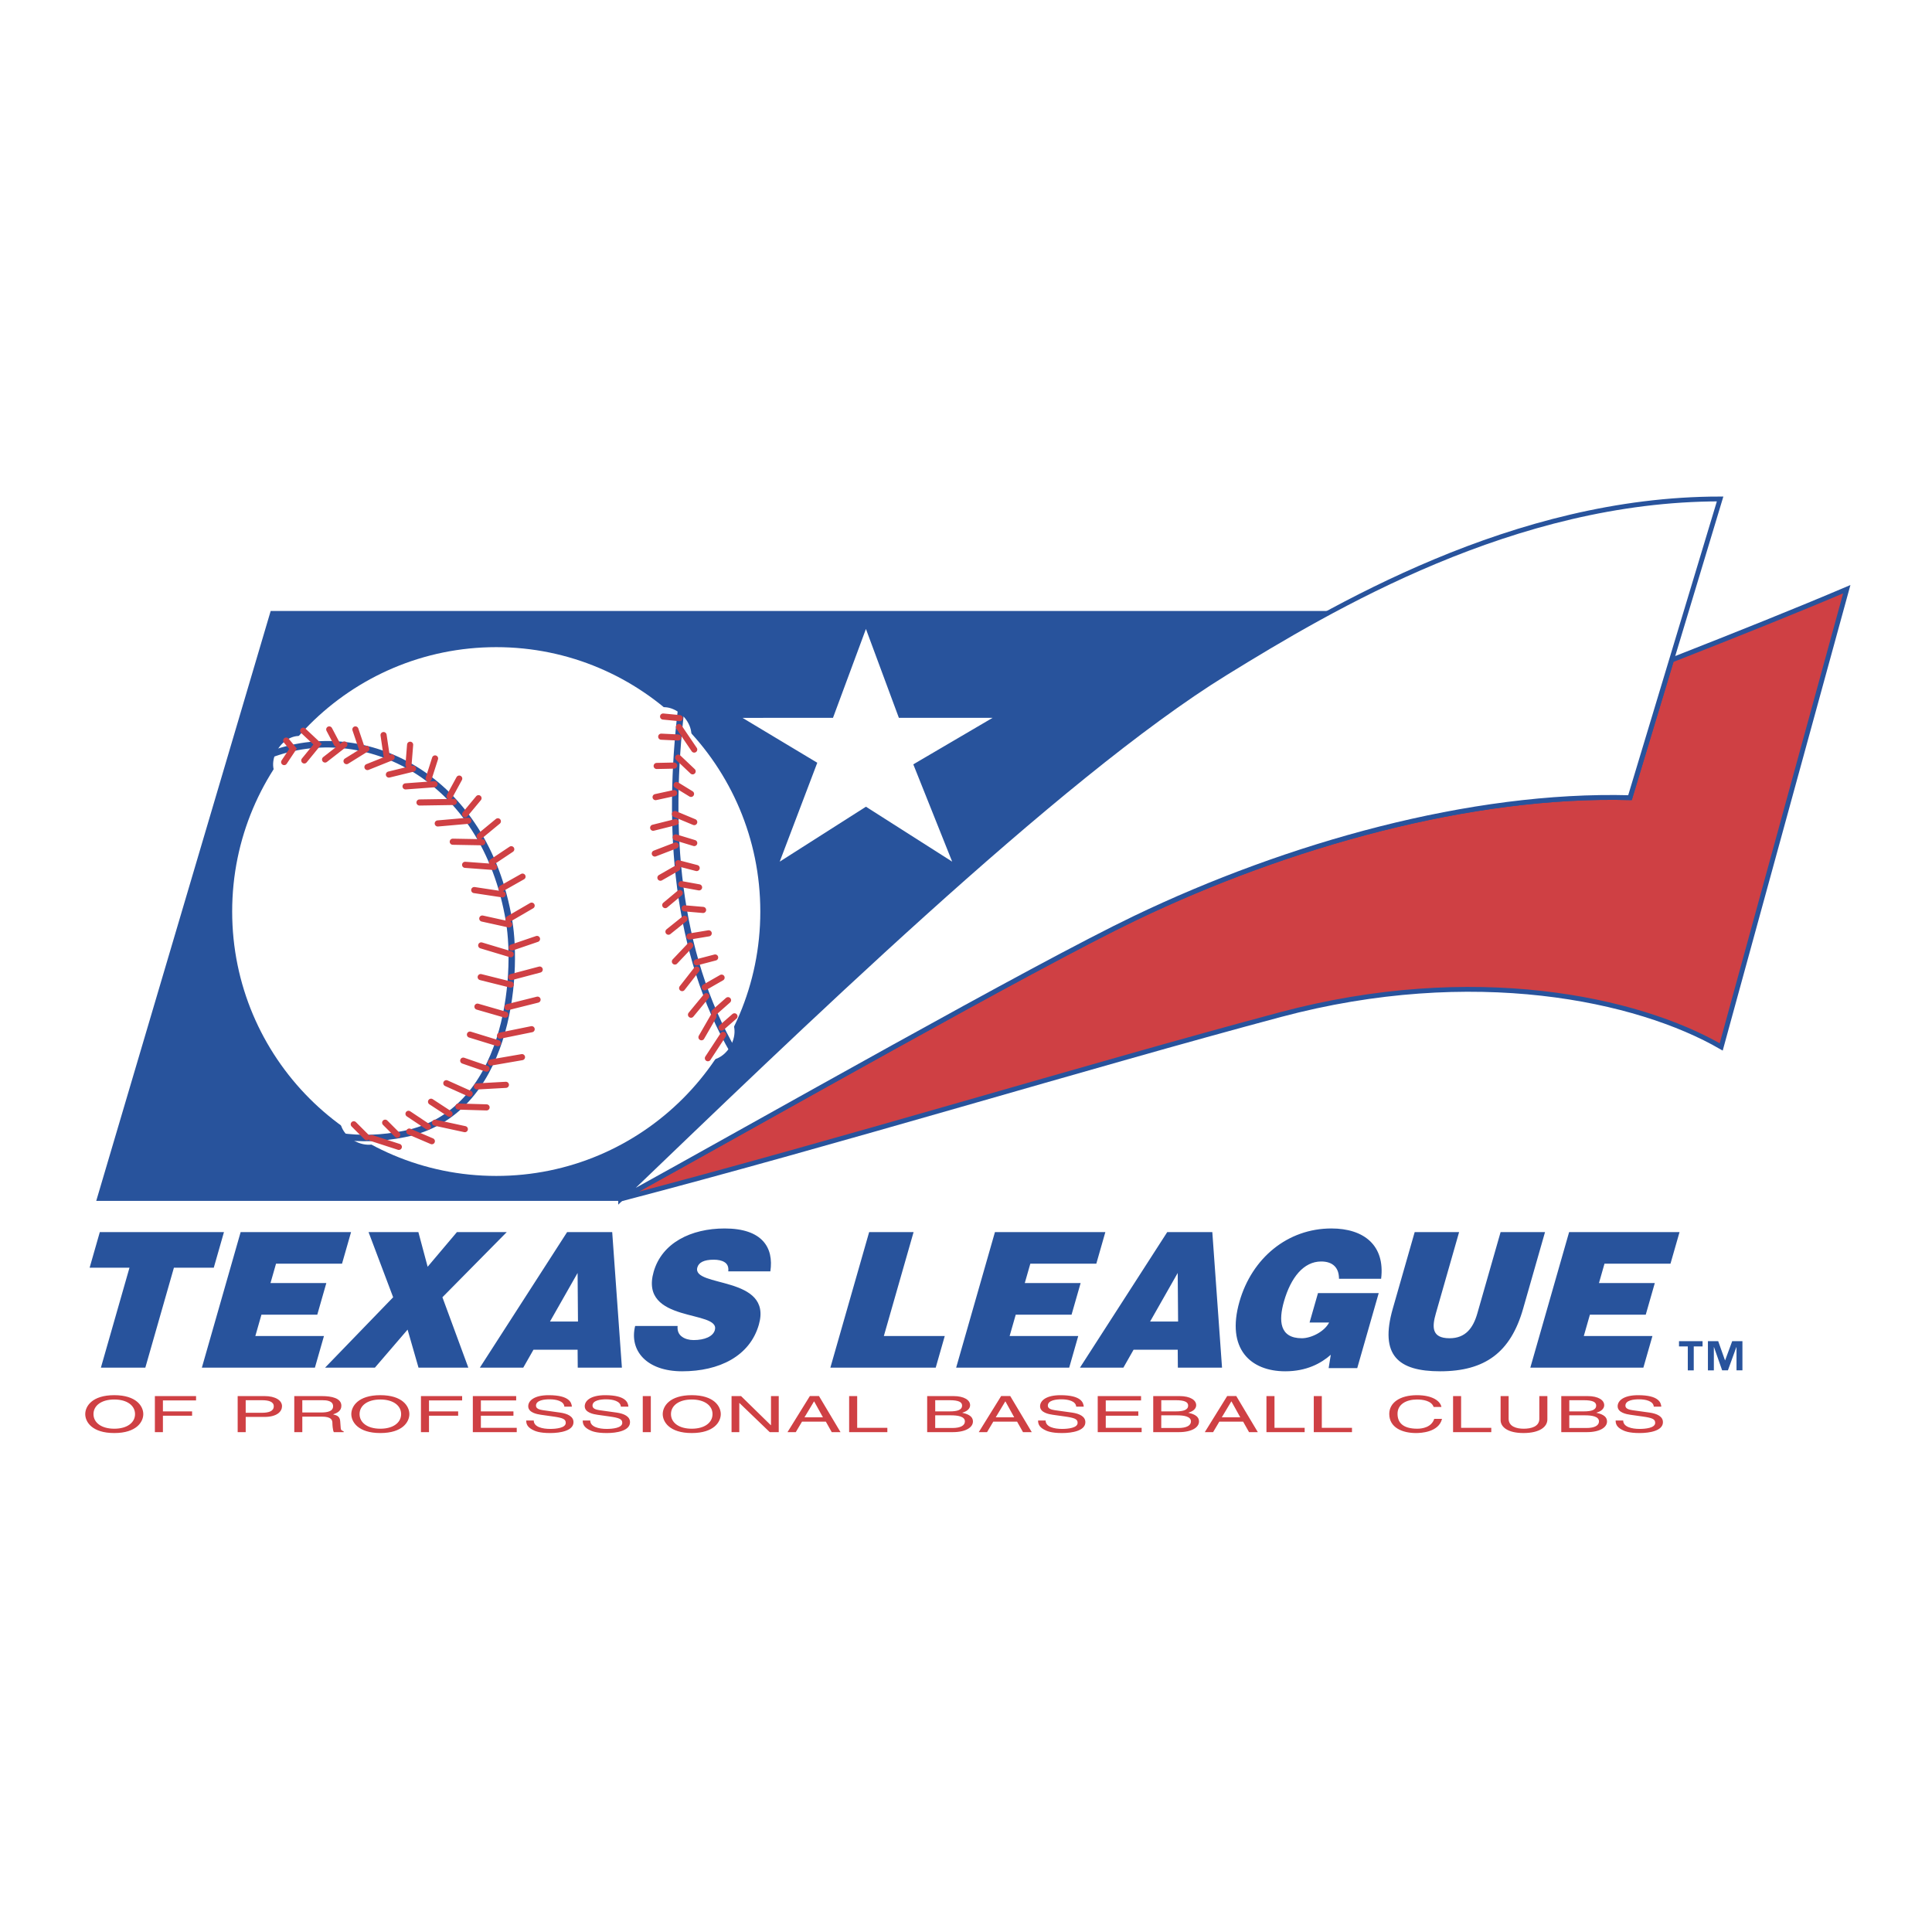
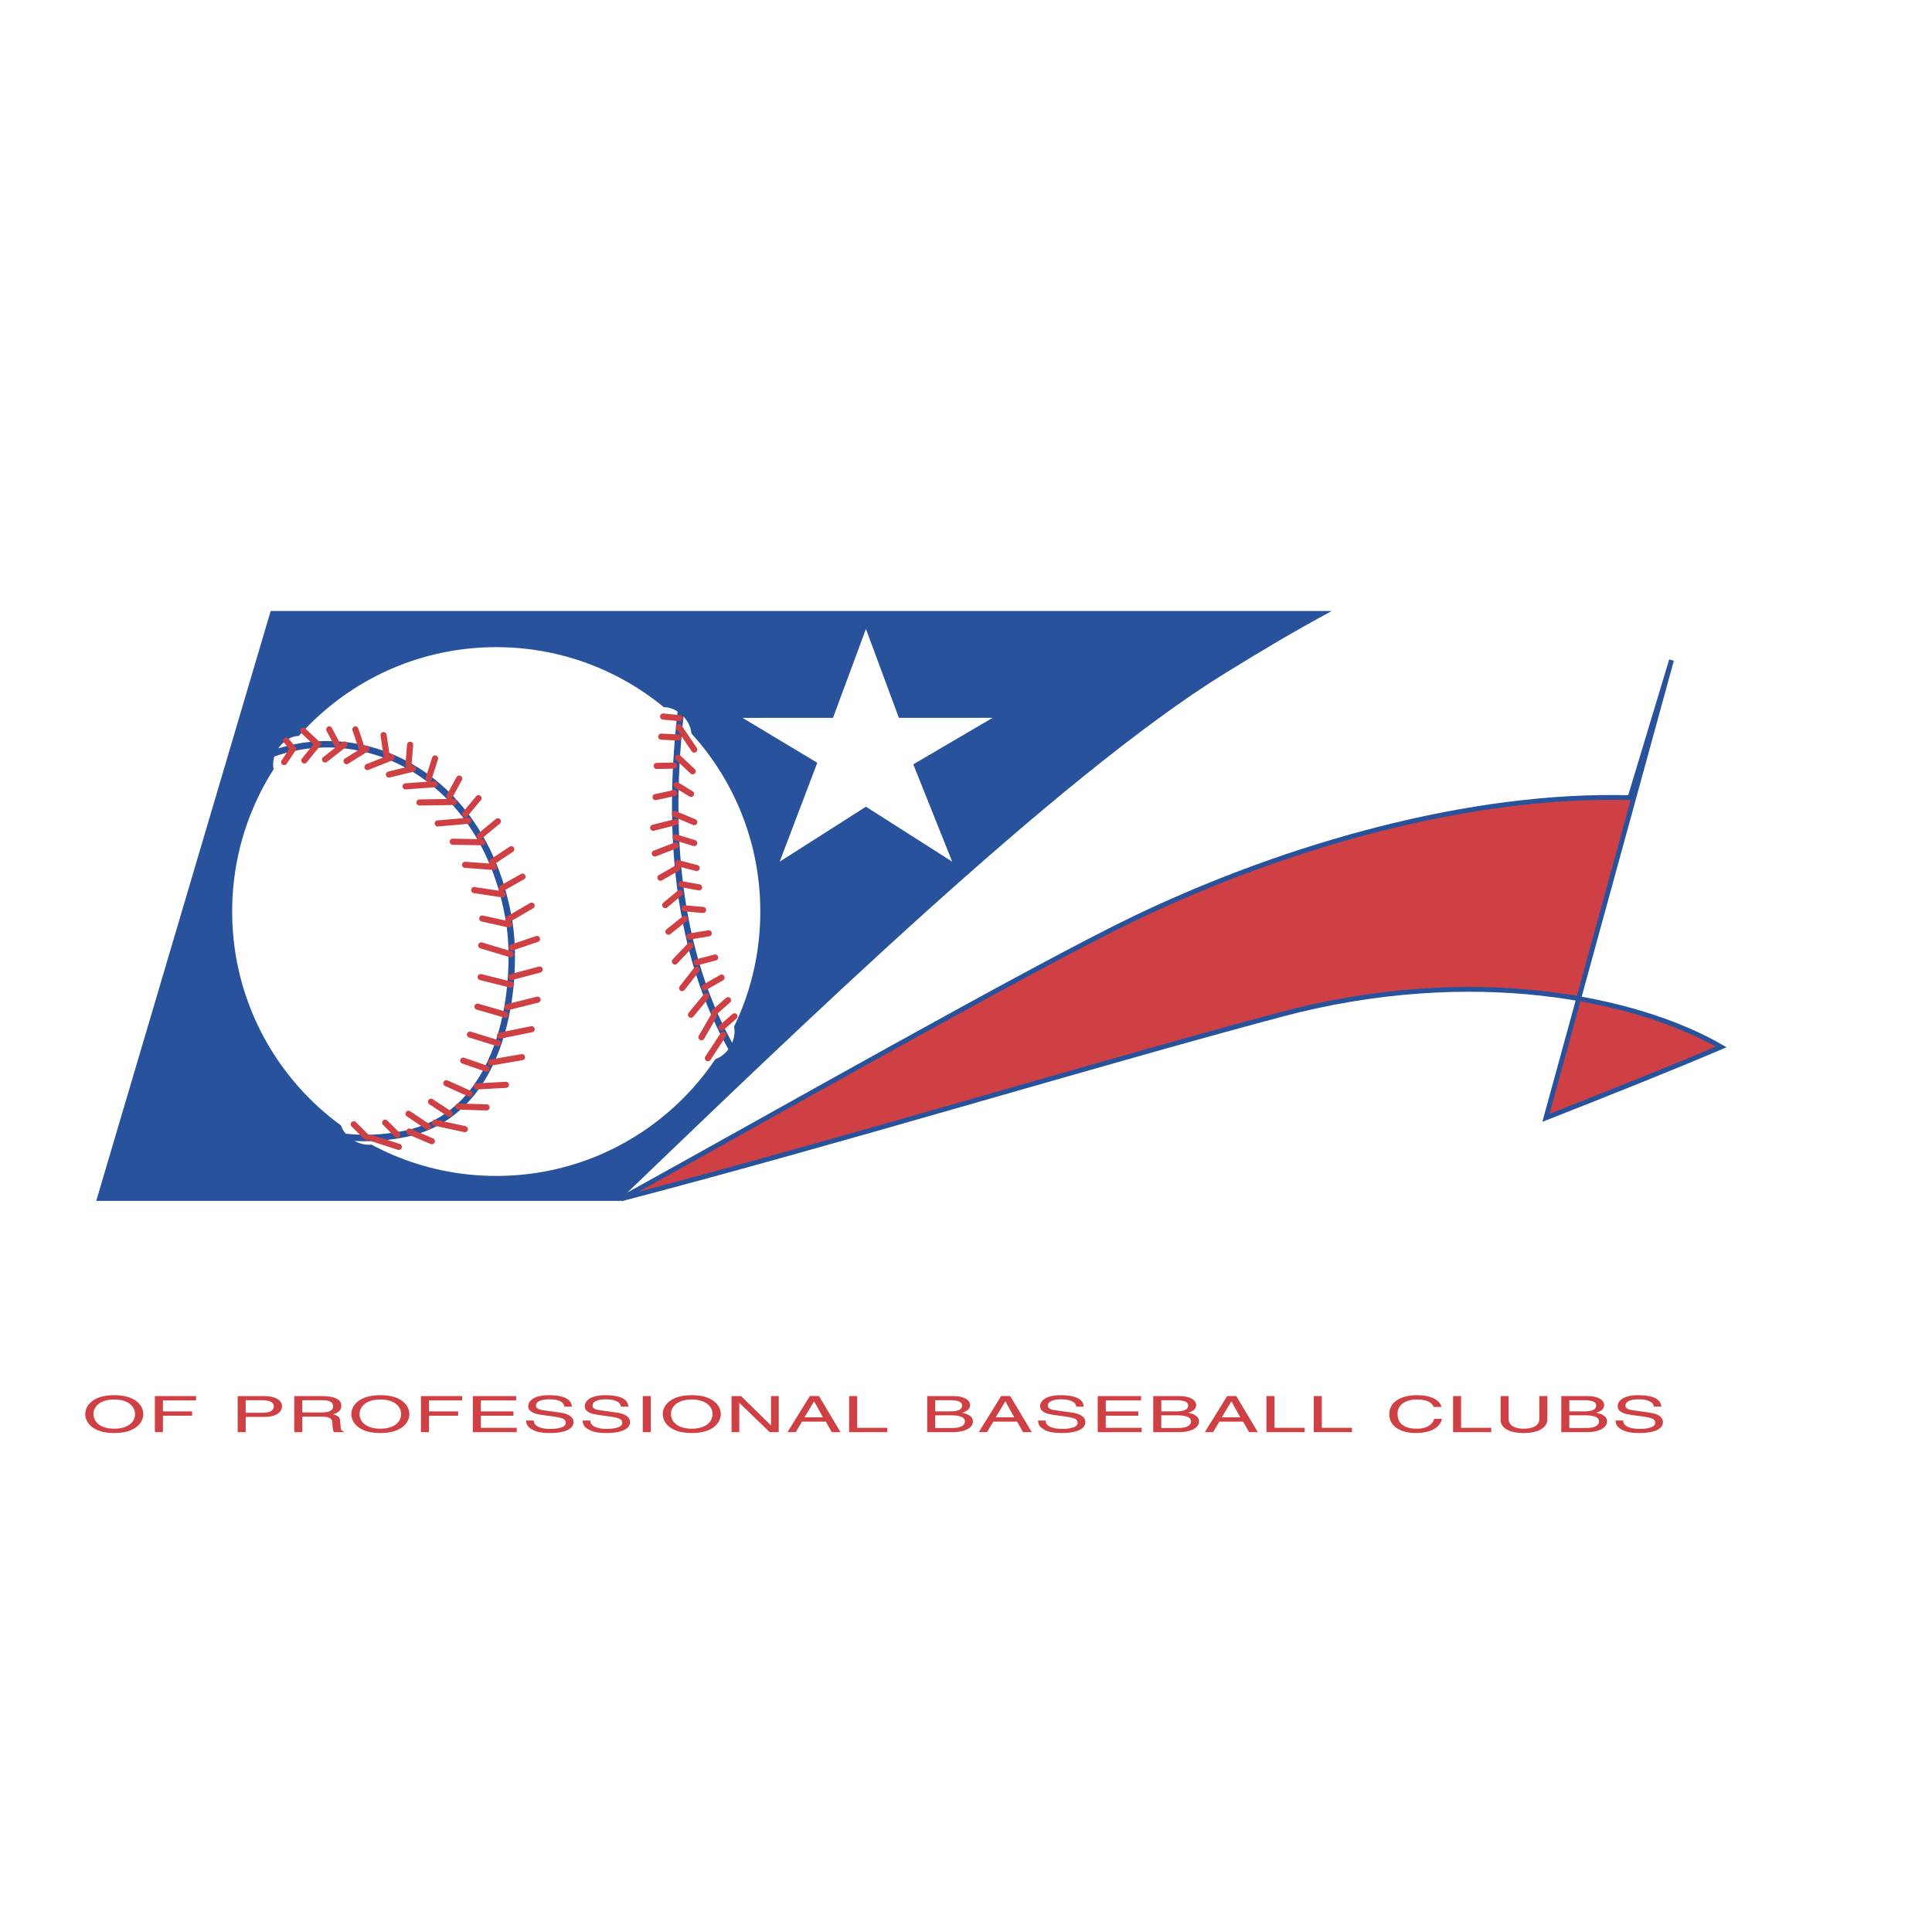
<svg xmlns="http://www.w3.org/2000/svg" width="2500" height="2500" viewBox="0 0 192.756 192.756">
  <path fill-rule="evenodd" clip-rule="evenodd" fill="#fff" d="M0 0h192.756v192.756H0V0z" />
  <path d="M61.923 119.623c17.023-16.32 43.635-42.185 60.338-52.476 2.982-1.838 6.561-4.013 10.621-6.191H27.006L9.602 119.811h52.274l.853-.631-.806.443z" fill-rule="evenodd" clip-rule="evenodd" fill="#28539c" />
-   <path d="M166.768 65.857l-4.143 13.726c-15.846-.429-34.154 4.717-49.357 12.006-10.238 4.909-37.211 20.237-51.344 28.034 21.841-5.707 46.526-13.24 65.799-18.387 19.271-5.146 35.652-1.607 44.002 3.217l12.527-45.667c-4.936 2.099-10.926 4.497-17.484 7.071z" fill-rule="evenodd" clip-rule="evenodd" fill="#cf4044" stroke="#28539c" stroke-width=".482" stroke-miterlimit="2.613" />
-   <path d="M61.923 119.623c14.133-7.797 41.106-23.125 51.344-28.034 15.203-7.29 33.512-12.435 49.357-12.006l8.992-29.802c-20.557 0-38.732 10.821-49.355 17.366-16.702 10.291-43.314 36.156-60.338 52.476z" fill-rule="evenodd" clip-rule="evenodd" fill="#fff" stroke="#28539c" stroke-width=".482" stroke-miterlimit="2.613" />
+   <path d="M166.768 65.857l-4.143 13.726c-15.846-.429-34.154 4.717-49.357 12.006-10.238 4.909-37.211 20.237-51.344 28.034 21.841-5.707 46.526-13.24 65.799-18.387 19.271-5.146 35.652-1.607 44.002 3.217c-4.936 2.099-10.926 4.497-17.484 7.071z" fill-rule="evenodd" clip-rule="evenodd" fill="#cf4044" stroke="#28539c" stroke-width=".482" stroke-miterlimit="2.613" />
  <path d="M49.51 64.566c14.55 0 26.346 11.811 26.346 26.379 0 14.568-11.795 26.378-26.346 26.378s-26.346-11.811-26.346-26.378c0-14.568 11.796-26.379 26.346-26.379z" fill-rule="evenodd" clip-rule="evenodd" fill="#fff" />
  <path d="M27.908 77.678c.828.569 2.112.134 2.869-.97.757-1.104.7-2.461-.127-3.03-.828-.568-2.112-.134-2.869.971s-.7 2.461.127 3.029zM38.338 113.424c.495-.875-.047-2.119-1.211-2.779-1.164-.662-2.509-.488-3.004.385-.495.875.048 2.119 1.211 2.779 1.165.662 2.509.488 3.004-.385zM72.495 101.348c-.874-.494-2.115.053-2.772 1.219-.658 1.166-.482 2.514.392 3.006.874.494 2.115-.053 2.773-1.219.656-1.166.481-2.512-.393-3.006zM65.139 70.978c-.713.707-.528 2.052.413 3.003.941.953 2.282 1.151 2.995.445.713-.708.528-2.052-.412-3.005-.941-.951-2.283-1.15-2.996-.443zM86.394 62.752l3.287 8.867h9.35l-7.911 4.64 3.878 9.706-8.603-5.479-8.603 5.481 3.748-9.868-7.461-4.478 9.028-.002 3.287-8.867z" fill-rule="evenodd" clip-rule="evenodd" fill="#fff" />
-   <path fill-rule="evenodd" clip-rule="evenodd" fill="#28539c" d="M9.958 122.928h12.386l-1.016 3.552h-3.977l-2.852 9.971h-4.433l2.852-9.971H8.942l1.016-3.552zM20.139 136.453l3.87-13.527h11.017l-.903 3.154h-6.584l-.552 1.932h5.571l-.903 3.154h-5.571l-.609 2.131h6.846l-.903 3.156H20.139zM37.404 136.451h-4.971l6.792-7.023-2.454-6.5h4.971l.924 3.457 2.921-3.457h4.971l-6.418 6.5 2.586 7.023h-4.971l-1.09-3.795-3.261 3.795zM57.665 131.85h-2.793l2.755-4.846.038 4.846zm-5.46 4.601l1.018-1.787h4.405l.014 1.787h4.405l-.967-13.523h-4.499l-8.706 13.523h4.33zM72.658 126.846c.059-.471-.104-.752-.376-.922-.271-.17-.645-.244-1.077-.244-.977 0-1.49.281-1.63.771-.582 2.035 7.548.773 6.136 5.709-.897 3.135-3.937 4.654-7.654 4.654-3.565 0-5.293-2.082-4.688-4.521h4.236c-.046.486.115.844.432 1.068.292.225.729.338 1.16.338 1.107 0 1.94-.357 2.123-.994.587-2.053-7.586-.639-6.104-5.822.823-2.873 3.71-4.318 7.088-4.318 3.754 0 4.911 1.914 4.553 4.281h-4.199zM82.845 136.453l3.87-13.525h4.433l-2.967 10.369h6.077l-.902 3.156H82.845zM95.395 136.453l3.871-13.527h11.015l-.902 3.154h-6.584l-.553 1.932h5.572l-.904 3.154h-5.57l-.61 2.131h6.846l-.902 3.156H95.395zM117.539 131.85h-2.793l2.754-4.846.039 4.846zm-5.459 4.601l1.016-1.787h4.406l.014 1.787h4.406l-.969-13.523h-4.498l-8.707 13.523h4.332zM135.412 136.496h-2.852l.213-1.33c-.979.863-2.424 1.648-4.543 1.648-3.457 0-5.918-2.229-4.568-6.951 1.242-4.34 4.795-7.299 9.172-7.299 3.244 0 5.369 1.684 4.961 5.018h-4.203c.002-1.117-.633-1.723-1.777-1.723-1.746 0-3.027 1.588-3.713 3.984-.549 1.916-.451 3.674 1.785 3.674.9 0 2.223-.623 2.719-1.568h-1.951l.84-2.934h6.059l-2.142 7.481zM141.143 122.928h4.432l-2.318 8.107c-.383 1.336-.449 2.482 1.367 2.482 1.592 0 2.352-1.016 2.771-2.482l2.32-8.107h4.432l-2.189 7.656c-1.242 4.34-3.793 6.23-8.275 6.23-4.184 0-6.057-1.592-4.725-6.248l2.185-7.638zM152.68 136.453l3.871-13.527h11.017l-.904 3.154h-6.584l-.551 1.932h5.571l-.903 3.154h-5.572l-.609 2.131h6.847l-.904 3.156H152.68z" />
  <path d="M13.473 141.086c0 .844-.78 1.457-2.073 1.457s-2.073-.613-2.073-1.457.779-1.457 2.073-1.457c1.293 0 2.073.613 2.073 1.457zm.823 0c0-.773-.675-1.889-2.896-1.889s-2.896 1.115-2.896 1.889.675 1.889 2.896 1.889 2.896-1.116 2.896-1.889zM16.254 142.885h-.802v-3.598h4.109v.432h-3.307v1.095h2.911v.432h-2.911v1.639zM24.514 139.699h1.627c.661 0 1.173.146 1.173.605 0 .49-.488.65-1.207.65h-1.594v-1.255h.001zm0 1.668h1.867c1.288 0 1.756-.562 1.756-1.068 0-.584-.658-1.012-1.756-1.012h-2.669v3.598h.802v-1.518zM30.162 139.699h2.003c.398 0 1.068.045 1.068.604 0 .531-.621.621-1.209.621h-1.863v-1.225h.001zm0 1.639h1.946c.957 0 1.056.346 1.056.643 0 .135.025.684.14.904h.984v-.08c-.248-.086-.289-.162-.297-.361l-.049-.654c-.033-.502-.372-.592-.711-.676.382-.133.827-.328.827-.861 0-.762-.972-.965-1.949-.965H29.36v3.598h.802v-1.548zM40.02 141.086c0 .844-.779 1.457-2.073 1.457s-2.073-.613-2.073-1.457.779-1.457 2.073-1.457 2.073.613 2.073 1.457zm.822 0c0-.773-.675-1.889-2.896-1.889s-2.896 1.115-2.896 1.889.675 1.889 2.896 1.889 2.896-1.116 2.896-1.889zM42.801 142.885h-.802v-3.598h4.109v.432h-3.307v1.095h2.91v.432h-2.91v1.639zM51.556 142.885h-4.382v-3.598h4.325v.432h-3.522v1.095h3.249v.432h-3.249v1.207h3.579v.432zM56.305 140.34c-.041-.557-.803-.73-1.473-.73-.505 0-1.357.084-1.357.631 0 .305.355.404.703.455l1.697.236c.768.109 1.343.391 1.343.961 0 .85-1.302 1.082-2.319 1.082-1.1 0-1.53-.197-1.794-.342-.504-.275-.604-.576-.604-.91h.752c0 .65.877.84 1.638.84.579 0 1.555-.09 1.555-.605 0-.375-.29-.496-1.266-.635l-1.217-.172c-.389-.055-1.261-.219-1.261-.846 0-.561.6-1.107 2.039-1.107 2.077 0 2.284.746 2.317 1.143h-.753v-.001zM61.944 140.34c-.042-.557-.803-.73-1.473-.73-.505 0-1.357.084-1.357.631 0 .305.355.404.703.455l1.697.236c.768.109 1.343.391 1.343.961 0 .85-1.302 1.082-2.319 1.082-1.1 0-1.529-.197-1.794-.342-.505-.275-.604-.576-.604-.91h.752c0 .65.877.84 1.637.84.579 0 1.555-.09 1.555-.605 0-.375-.29-.496-1.266-.635l-1.217-.172c-.389-.055-1.261-.219-1.261-.846 0-.561.6-1.107 2.04-1.107 2.077 0 2.284.746 2.317 1.143h-.753v-.001zM64.932 142.885h-.803v-3.598h.803v3.598zM71.088 141.086c0 .844-.779 1.457-2.072 1.457-1.293 0-2.073-.613-2.073-1.457s.78-1.457 2.073-1.457 2.072.613 2.072 1.457zm.824 0c0-.773-.675-1.889-2.896-1.889s-2.896 1.115-2.896 1.889.675 1.889 2.896 1.889 2.896-1.116 2.896-1.889zM76.922 139.287h.773v3.598h-.897l-3.021-2.905h-.017v2.905h-.773v-3.598h.948l2.97 2.906h.017v-2.906zM80.263 141.408l.95-1.586h.017l.876 1.586h-1.843zm2.133.432l.587 1.045h.876l-2.149-3.6h-.91l-2.232 3.6h.827l.62-1.045h2.381zM85.521 142.453h3.01v.432h-3.812v-3.598h.802v3.166zM93.306 139.699h1.452c.89 0 1.229.191 1.229.531 0 .443-.47.584-1.237.584h-1.443v-1.115h-.001zm-.802 3.186h2.55c1.313 0 2.016-.482 2.016-1.061 0-.617-.686-.781-1.075-.875.653-.186.793-.52.793-.756 0-.494-.571-.906-1.676-.906h-2.608v3.598zm.802-1.678h1.575c.652 0 1.387.1 1.387.607 0 .402-.421.658-1.254.658h-1.708v-1.265zM99.344 141.408l.951-1.586h.018l.875 1.586h-1.844zm2.133.432l.588 1.045h.875l-2.148-3.6h-.908l-2.232 3.6h.826l.621-1.045h2.378zM107.373 140.34c-.041-.557-.803-.73-1.473-.73-.504 0-1.357.084-1.357.631 0 .305.355.404.703.455l1.697.236c.768.109 1.344.391 1.344.961 0 .85-1.303 1.082-2.318 1.082-1.102 0-1.531-.197-1.795-.342-.504-.275-.604-.576-.604-.91h.752c0 .65.877.84 1.637.84.58 0 1.555-.09 1.555-.605 0-.375-.289-.496-1.266-.635l-1.217-.172c-.389-.055-1.262-.219-1.262-.846 0-.561.602-1.107 2.039-1.107 2.078 0 2.285.746 2.318 1.143h-.753v-.001zM113.902 142.885h-4.382v-3.598h4.324v.432h-3.522v1.095h3.248v.432h-3.248v1.207h3.58v.432zM115.859 139.699h1.453c.889 0 1.229.191 1.229.531 0 .443-.471.584-1.238.584h-1.443v-1.115h-.001zm-.802 3.186h2.551c1.314 0 2.016-.482 2.016-1.061 0-.617-.686-.781-1.074-.875.652-.186.793-.52.793-.756 0-.494-.57-.906-1.676-.906h-2.609v3.598h-.001zm.802-1.678h1.576c.652 0 1.387.1 1.387.607 0 .402-.422.658-1.256.658h-1.707v-1.265zM121.898 141.408l.949-1.586h.018l.877 1.586h-1.844zm2.131.432l.588 1.045h.877l-2.15-3.6h-.908l-2.232 3.6h.828l.619-1.045h2.378zM127.156 142.453h3.01v.432h-3.812v-3.598h.802v3.166zM131.877 142.453h3.01v.432h-3.811v-3.598h.801v3.166zM143.035 140.371c-.223-.629-1.09-.742-1.66-.742-1.074 0-1.943.479-1.943 1.422 0 .844.496 1.492 1.967 1.492.521 0 1.422-.148 1.695-.982h.777c-.33 1.354-2.15 1.414-2.596 1.414-1.348 0-2.668-.531-2.668-1.908 0-1.104 1.039-1.869 2.768-1.869 1.529 0 2.322.576 2.438 1.174h-.778v-.001zM145.775 142.453h3.01v.432h-3.812v-3.598h.802v3.166zM154.381 139.287v2.33c0 .736-.762 1.357-2.387 1.357-1.594 0-2.279-.621-2.279-1.291v-2.396h.801v2.26c0 .781.785.996 1.502.996.734 0 1.561-.205 1.561-.984v-2.271h.802v-.001zM156.568 139.699h1.453c.891 0 1.229.191 1.229.531 0 .443-.471.584-1.238.584h-1.443v-1.115h-.001zm-.8 3.186h2.551c1.311 0 2.014-.482 2.014-1.061 0-.617-.686-.781-1.074-.875.654-.186.793-.52.793-.756 0-.494-.568-.906-1.676-.906h-2.607v3.598h-.001zm.8-1.678h1.576c.652 0 1.387.1 1.387.607 0 .402-.422.658-1.254.658h-1.709v-1.265zM164.998 140.34c-.041-.557-.803-.73-1.473-.73-.506 0-1.357.084-1.357.631 0 .305.355.404.703.455l1.697.236c.768.109 1.344.391 1.344.961 0 .85-1.303 1.082-2.32 1.082-1.1 0-1.529-.197-1.795-.342-.504-.275-.604-.576-.604-.91h.754c0 .65.875.84 1.637.84.578 0 1.555-.09 1.555-.605 0-.375-.289-.496-1.266-.635l-1.217-.172c-.389-.055-1.262-.219-1.262-.846 0-.561.6-1.107 2.039-1.107 2.076 0 2.283.746 2.316 1.143h-.751v-.001z" fill-rule="evenodd" clip-rule="evenodd" fill="#cf4044" />
-   <path d="M169.865 134.332h-.879v2.393h-.594v-2.393h-.877v-.521h2.35v.521zm3.979 2.387h-.592v-2.316h-.016l-.842 2.316h-.574l-.814-2.316h-.014v2.322h-.592v-2.914h1.027l.676 1.904h.016l.703-1.904h1.021v2.908h.001z" fill-rule="evenodd" clip-rule="evenodd" fill="#28539c" />
  <path d="M26.846 75.333c9.495-3.684 21.54 2.104 23.949 16.578.896 5.386 0 19.134-10.439 21.226-2.261.453-4.422.523-6.462.215m34.084-42.763c-1.44 11.983-.584 24.444 5.242 34.405" fill="none" stroke="#28539c" stroke-width=".643" stroke-miterlimit="2.613" />
  <path d="M28.555 73.886l.68.819-.884 1.327m1.899-3.129l1.434 1.346-1.325 1.622m2.489-3.096l.763 1.447m1.847-1.447l.616 1.823m2.194-1.26l.304 2.064m2.346-1.1l-.161 2.01m2.65-.643l-.642 2.01m3.052.001l-.964 1.769m1.552 1.795l1.338-1.608m.108 3.806l1.82-1.501m-.589 4.074l1.927-1.287m-.964 3.913l2.088-1.18m-1.392 4.235l2.302-1.34m-1.981 4.181l2.516-.858m-2.569 3.805l2.837-.75m-3.212 3.752l2.998-.75m-3.747 3.59l3.159-.643m-4.069 3.325l3.104-.537m-2.409-1.393l-2.783-.857m3.533-1.985l-2.784-.803m3.32-2.199l-2.998-.75m2.998-2.277l-2.944-.884m2.783-2.091l-2.677-.589m2.034-2.412l-2.837-.429m1.981-2.306l-2.891-.213m1.713-2.252l-2.944-.053m1.552-2.091l-3.051.268m1.606-2.144l-3.426.053m1.499-1.822l-2.891.214m.749-1.768l-2.409.589m.268-1.715l-2.409.965m-.107-1.822l-1.98 1.233m-.215-1.662l-1.927 1.5m13.785 30.044l2.328.803m-.963 1.77l2.891-.16m-3.614.884l-2.329-1.045m1.205 2.33l2.811.082m-3.694.643l-1.847-1.207m.401 2.092l2.971.643m-3.693-.243l-1.927-1.285m.08 1.769l2.249.963m-3.454-.642l-1.204-1.205m-3.132.16l1.285 1.285m.481.082l2.73.885m27.945-41.89l1.525 2.25m-3.292-1.285l1.687.081m-1.499-2.091l1.66.161m-2.302 4.77l1.74-.037m-1.847 3.145l1.847-.402m-2.089 3.458l2.249-.563m-2.087 3.135l2.087-.804m-1.526 3.217l1.687-.965m-1.205 3.699l1.445-1.206m-1.124 3.859l1.606-1.287m-.964 4.262l1.525-1.608m-.802 4.261l1.445-1.85m-.561 4.502l1.525-1.848m-.481 4.1l1.204-2.09m-.563 4.18l1.526-2.33m-.16-.725l1.285-1.125m-2.008-.402l1.365-1.207m-2.328-1.285l1.686-.965m-2.49-1.527l1.847-.483m-2.569-2.091l1.927-.321M68.3 90.625l1.847.16m-2.168-2.573l1.767.321m-2.088-2.411l1.847.482m-2.088-3.056l1.847.563m-1.928-2.894l1.927.804m-1.765-3.699l1.445.885m-1.285-3.618l1.445 1.367" fill="none" stroke="#cf4044" stroke-width=".611" stroke-linecap="round" stroke-miterlimit="2.613" />
</svg>